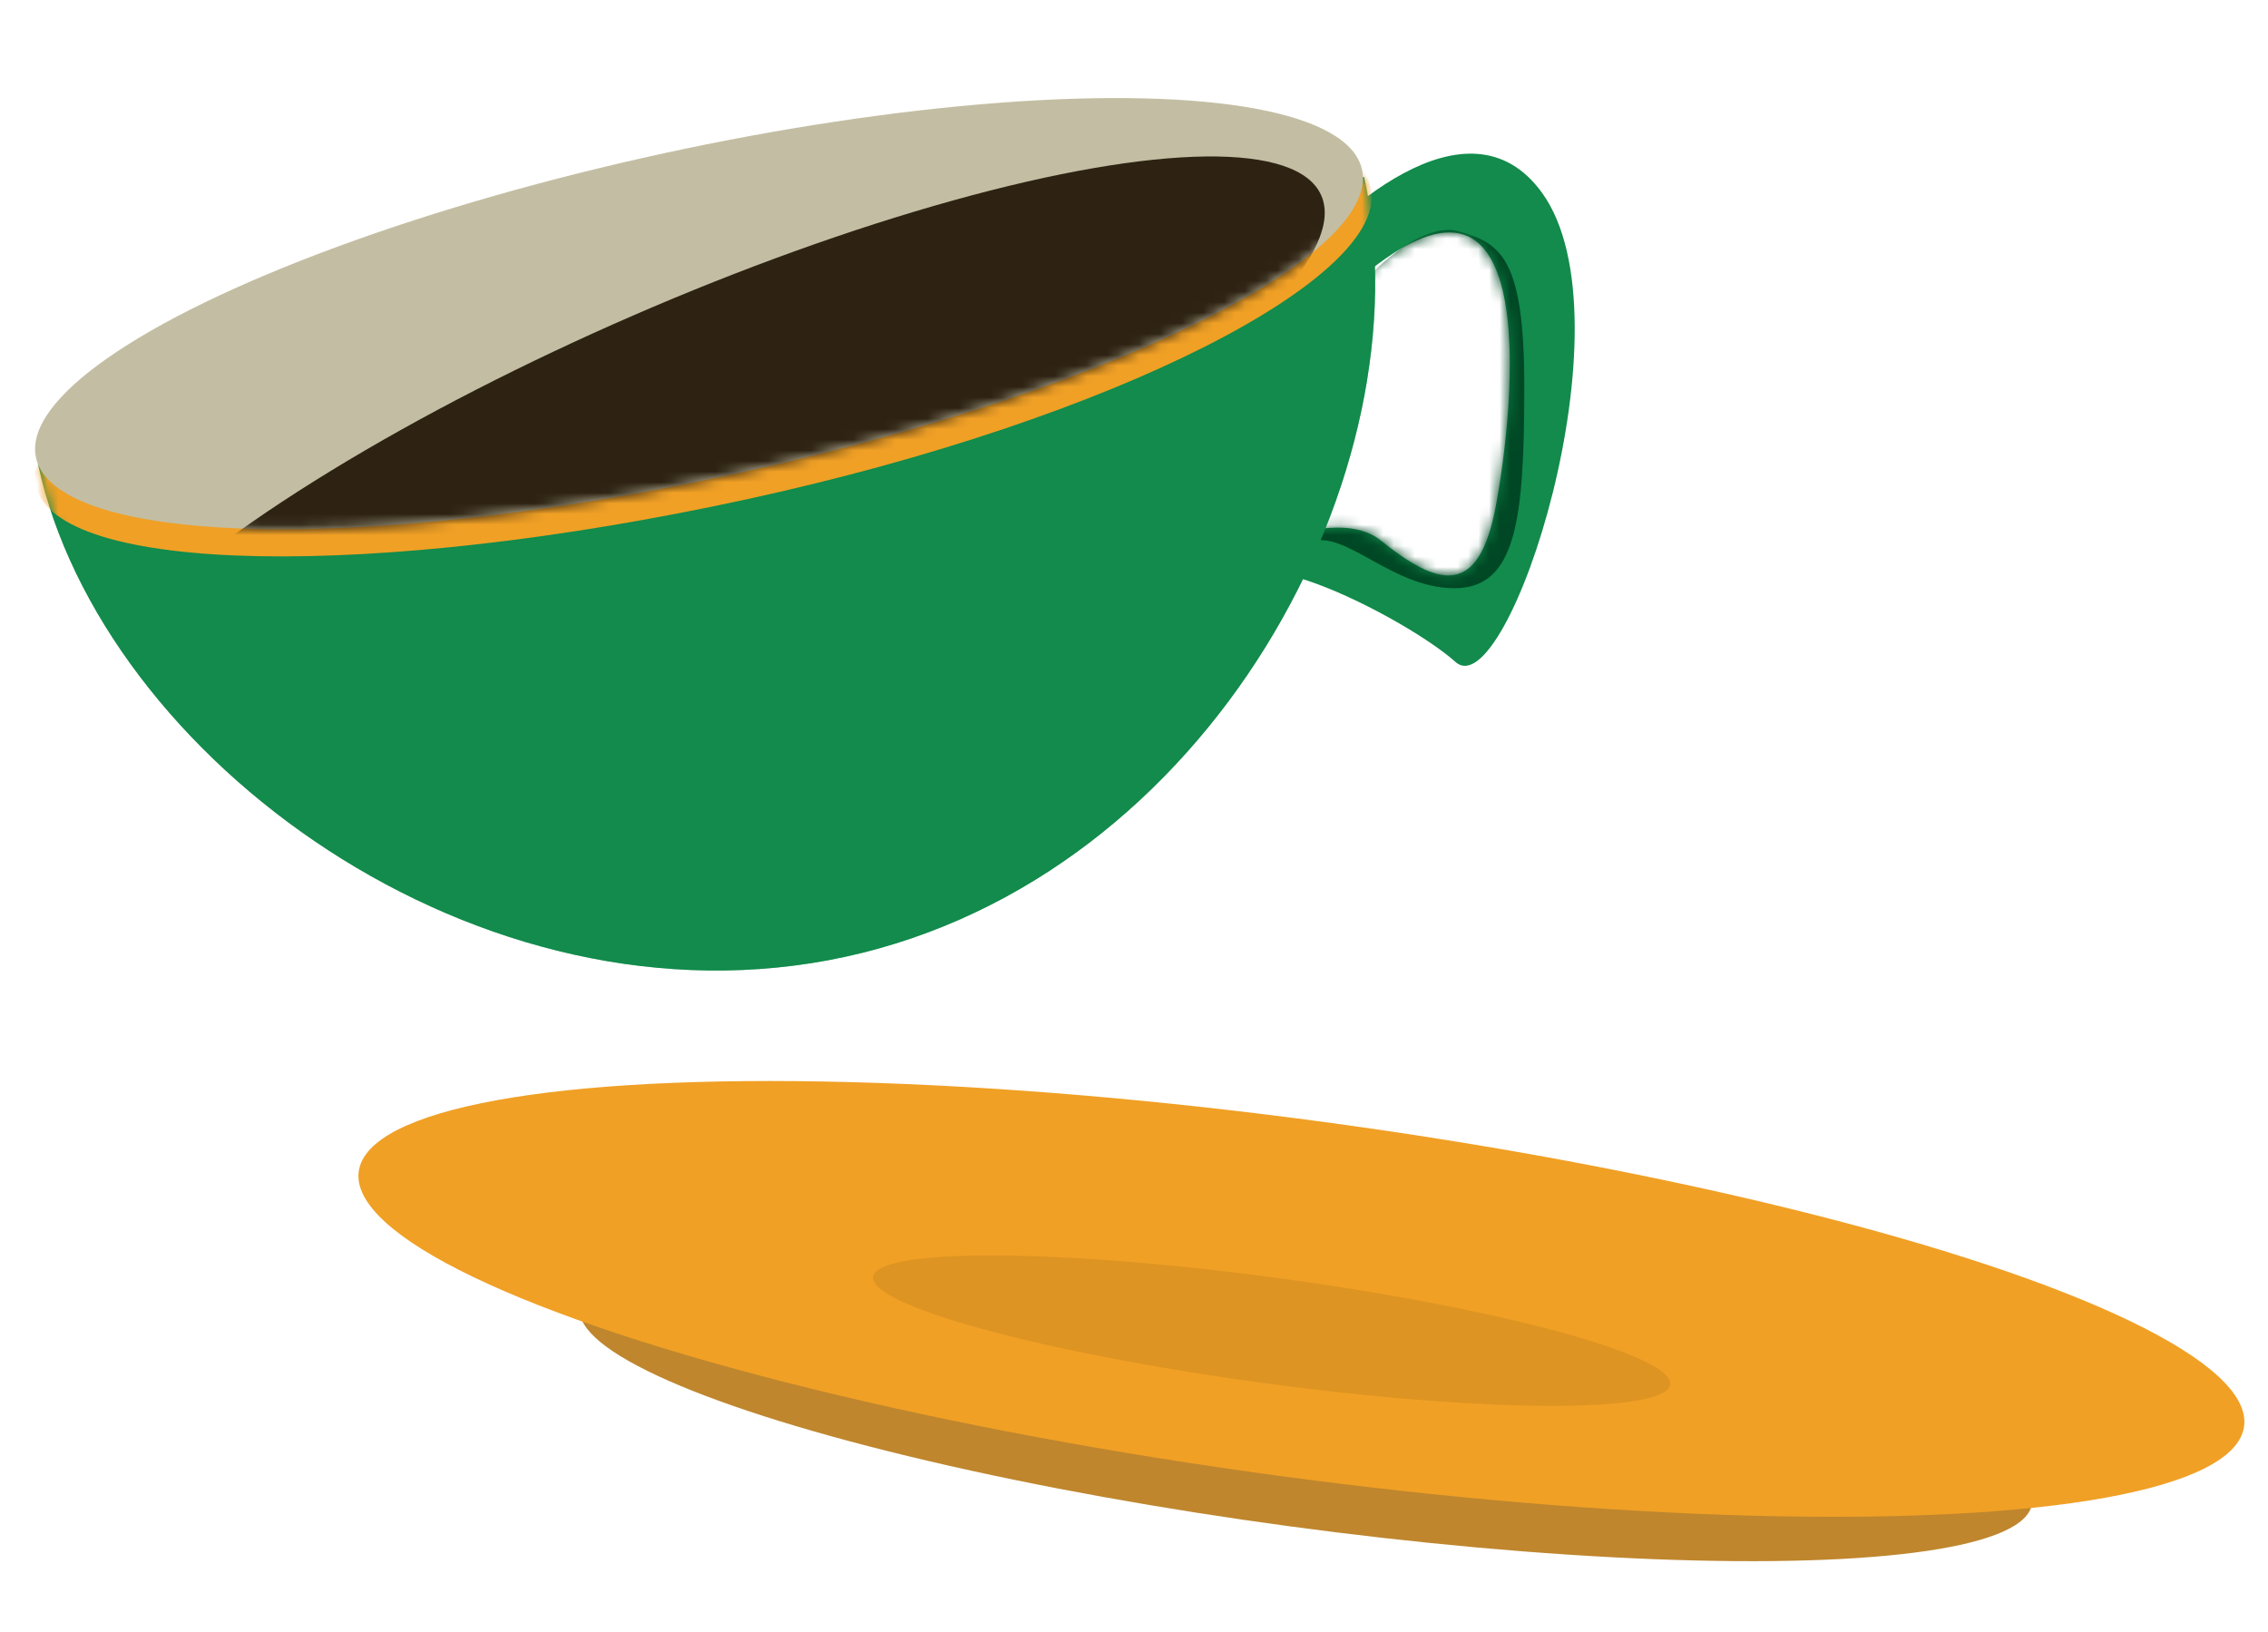
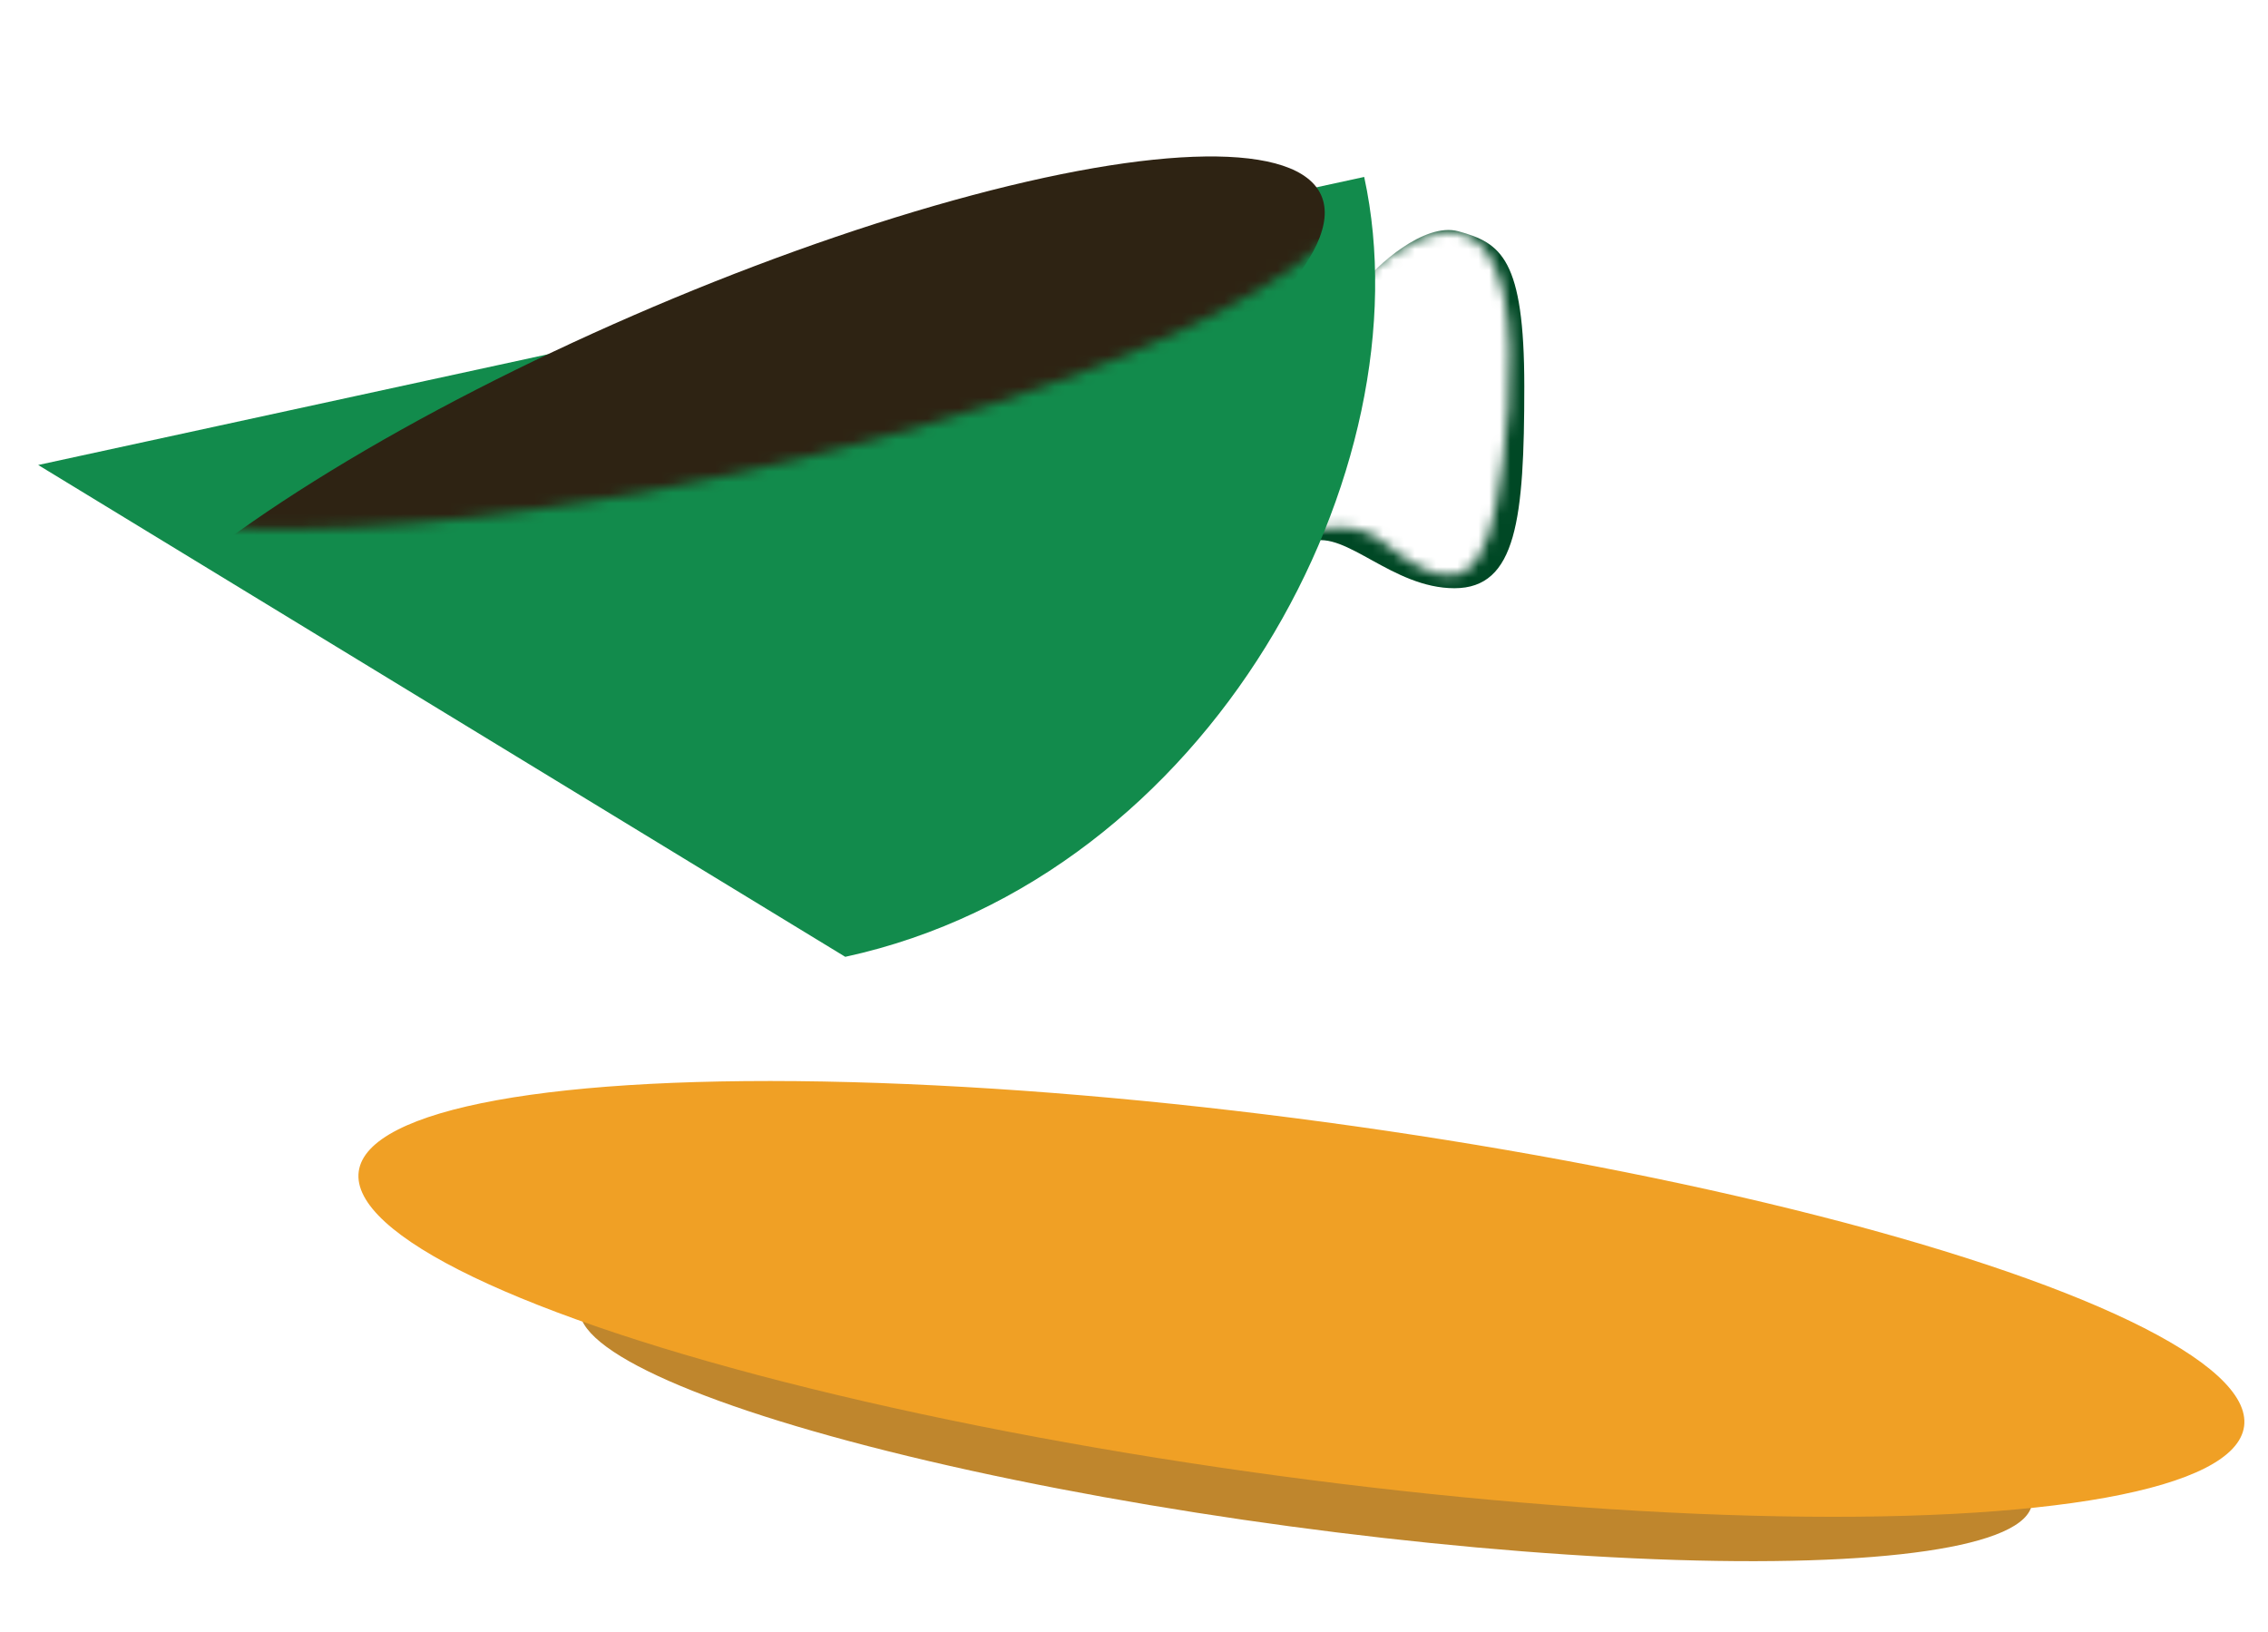
<svg xmlns="http://www.w3.org/2000/svg" width="214" height="154" viewBox="0 0 214 154" fill="none">
-   <path d="M145.499 18.19C138.538 8.569 125.923 20.012 120.485 26.936C116.678 32.402 112.763 40.055 127.554 26.936C146.043 10.537 142.78 38.961 141.149 47.707C139.517 56.453 135.711 55.36 130.273 50.987C125.923 47.489 115.772 52.445 111.24 55.36C114.322 59.004 119.832 64.543 117.222 57.546C113.959 48.8 132.448 58.093 137.342 62.466C142.236 66.839 154.2 30.215 145.499 18.19Z" fill="#128B4C" />
  <mask id="mask0_35_240" style="mask-type:alpha" maskUnits="userSpaceOnUse" x="111" y="14" width="38" height="49">
    <path d="M145.501 18.19C138.54 8.569 125.924 20.012 120.487 26.936C116.68 32.402 112.765 40.055 127.556 26.936C146.045 10.537 142.782 38.961 141.151 47.707C139.519 56.453 135.713 55.36 130.275 50.987C125.924 47.489 115.774 52.445 111.242 55.36C114.324 59.004 119.834 64.543 117.224 57.546C113.961 48.8 132.45 58.093 137.344 62.466C142.238 66.839 154.201 30.215 145.501 18.19Z" fill="#128B4C" />
  </mask>
  <g mask="url(#mask0_35_240)">
    <path d="M137.603 21.822C134.381 20.943 129.793 25.117 128.45 26.947C125.643 36.1 121.055 51.989 123.691 51.111C126.986 50.012 131.379 55.504 137.237 55.504C143.095 55.504 143.827 48.962 143.827 36.466C143.827 24.384 141.63 22.92 137.603 21.822Z" fill="#004825" />
  </g>
-   <path d="M79.755 90.285C114.305 82.779 134.705 44.249 128.72 16.696L3.604 43.876C9.589 71.429 45.205 97.79 79.755 90.285Z" fill="#128B4C" />
+   <path d="M79.755 90.285C114.305 82.779 134.705 44.249 128.72 16.696L3.604 43.876Z" fill="#128B4C" />
  <mask id="mask1_35_240" style="mask-type:alpha" maskUnits="userSpaceOnUse" x="3" y="16" width="127" height="76">
-     <path d="M79.755 90.284C114.305 82.779 134.705 44.249 128.72 16.696L3.604 43.876C9.589 71.429 45.205 97.79 79.755 90.284Z" fill="#128B4C" />
-   </mask>
+     </mask>
  <g mask="url(#mask1_35_240)">
    <path d="M79.755 90.284C114.305 82.779 134.705 44.249 128.72 16.696L3.604 43.876C9.589 71.429 45.205 97.79 79.755 90.284Z" fill="#128B4C" />
    <path d="M129.347 17.71C131.163 26.069 105.538 39.491 70.368 47.132C35.197 54.772 5.213 54.19 3.397 45.831C1.581 37.472 28.621 24.502 63.792 16.862C98.963 9.221 127.531 9.351 129.347 17.71Z" fill="#F0A025" />
  </g>
-   <ellipse cx="65.955" cy="29.593" rx="64.017" ry="15.488" transform="rotate(-12.256 65.955 29.593)" fill="#C3BEA3" />
  <mask id="mask2_35_240" style="mask-type:alpha" maskUnits="userSpaceOnUse" x="3" y="9" width="126" height="41">
    <ellipse cx="65.955" cy="29.593" rx="64.017" ry="15.488" transform="rotate(-12.256 65.955 29.593)" fill="#C3BEA3" />
  </mask>
  <g mask="url(#mask2_35_240)">
    <ellipse cx="65.956" cy="43.956" rx="64.017" ry="15.488" transform="rotate(-23.478 65.956 43.956)" fill="#2E2313" />
  </g>
  <ellipse cx="123.219" cy="132.634" rx="69.132" ry="11.49" transform="rotate(7.699 123.219 132.634)" fill="#BF862D" />
  <ellipse cx="122.796" cy="122.564" rx="89.757" ry="16.829" transform="rotate(7.699 122.796 122.564)" fill="#F0A025" />
  <mask id="mask3_35_240" style="mask-type:alpha" maskUnits="userSpaceOnUse" x="33" y="102" width="179" height="42">
-     <ellipse cx="122.796" cy="122.564" rx="89.757" ry="16.829" transform="rotate(7.699 122.796 122.564)" fill="#F0A025" />
-   </mask>
+     </mask>
  <g mask="url(#mask3_35_240)">
    <ellipse cx="119.988" cy="125.56" rx="37.947" ry="4.998" transform="rotate(7.699 119.988 125.56)" fill="#DE9422" />
  </g>
</svg>